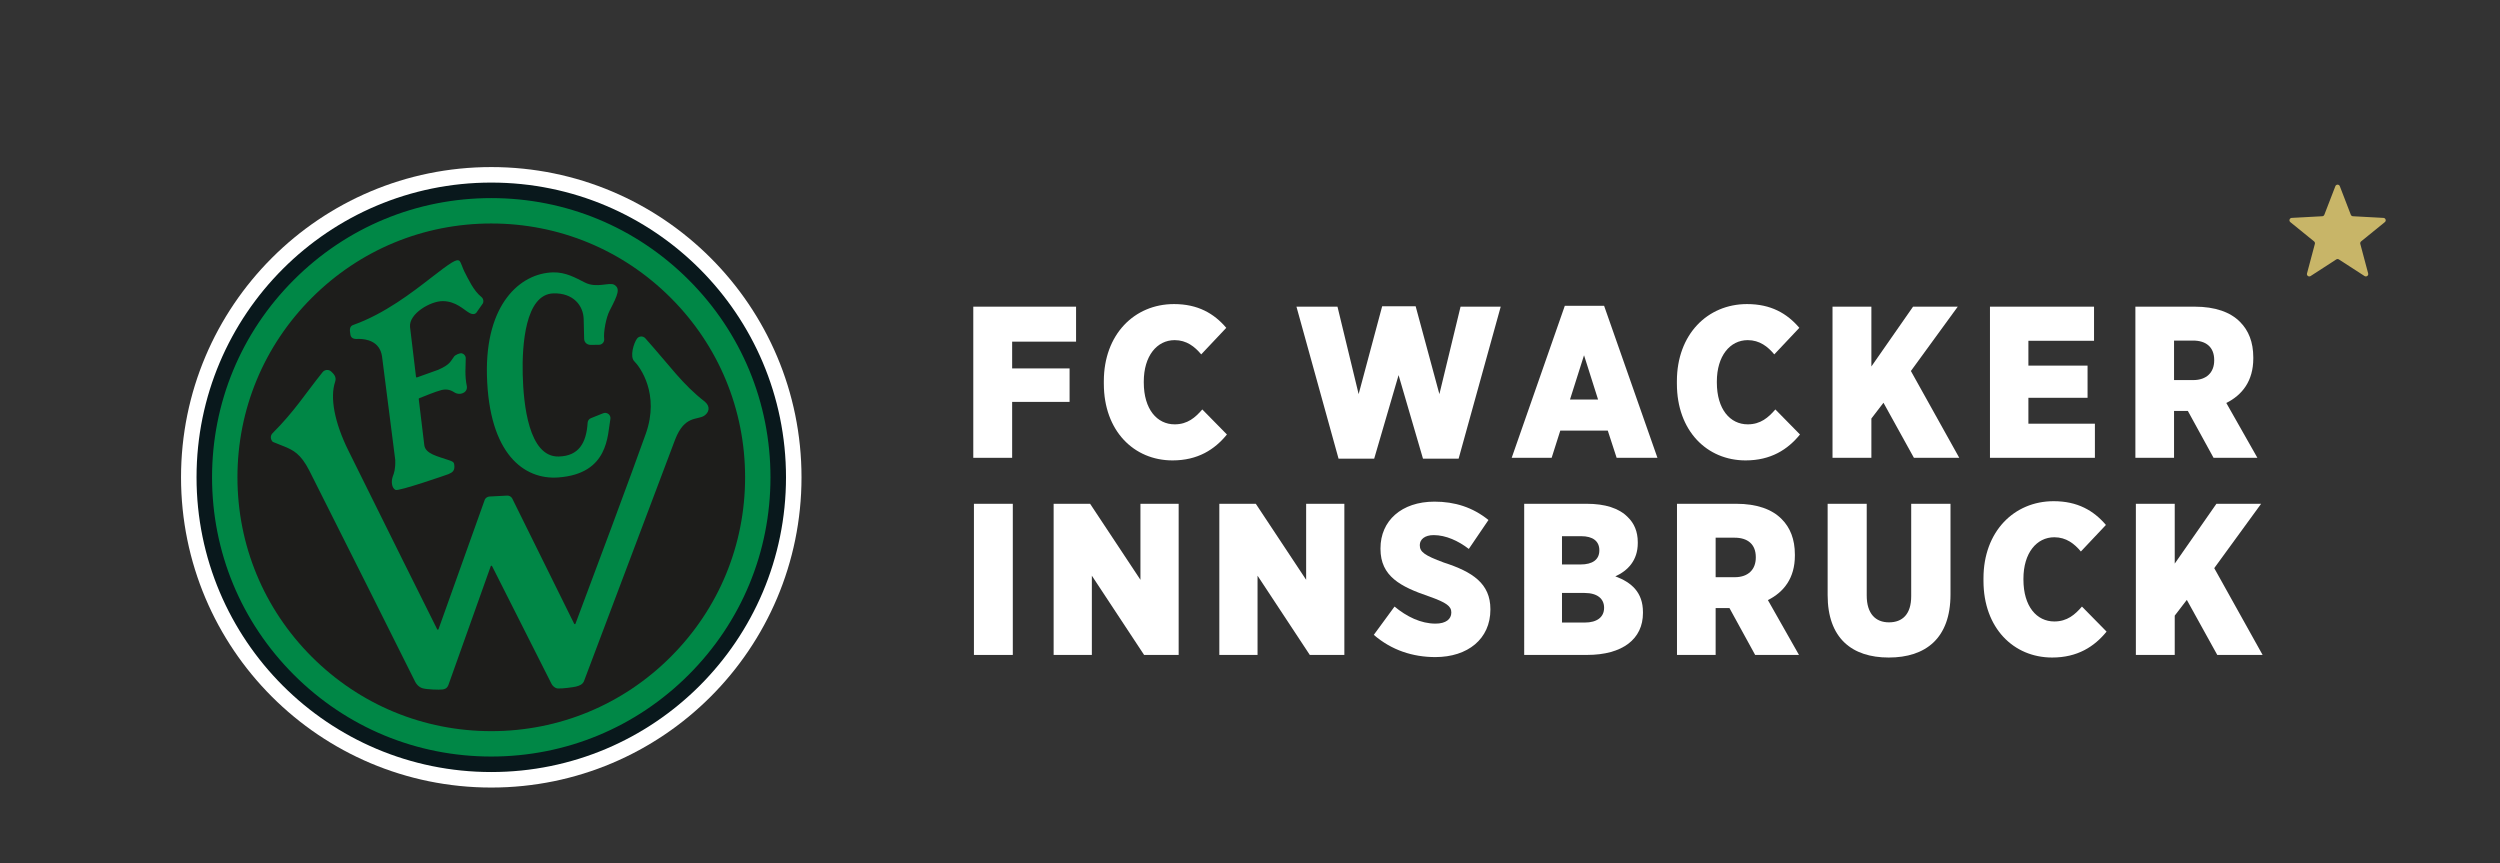
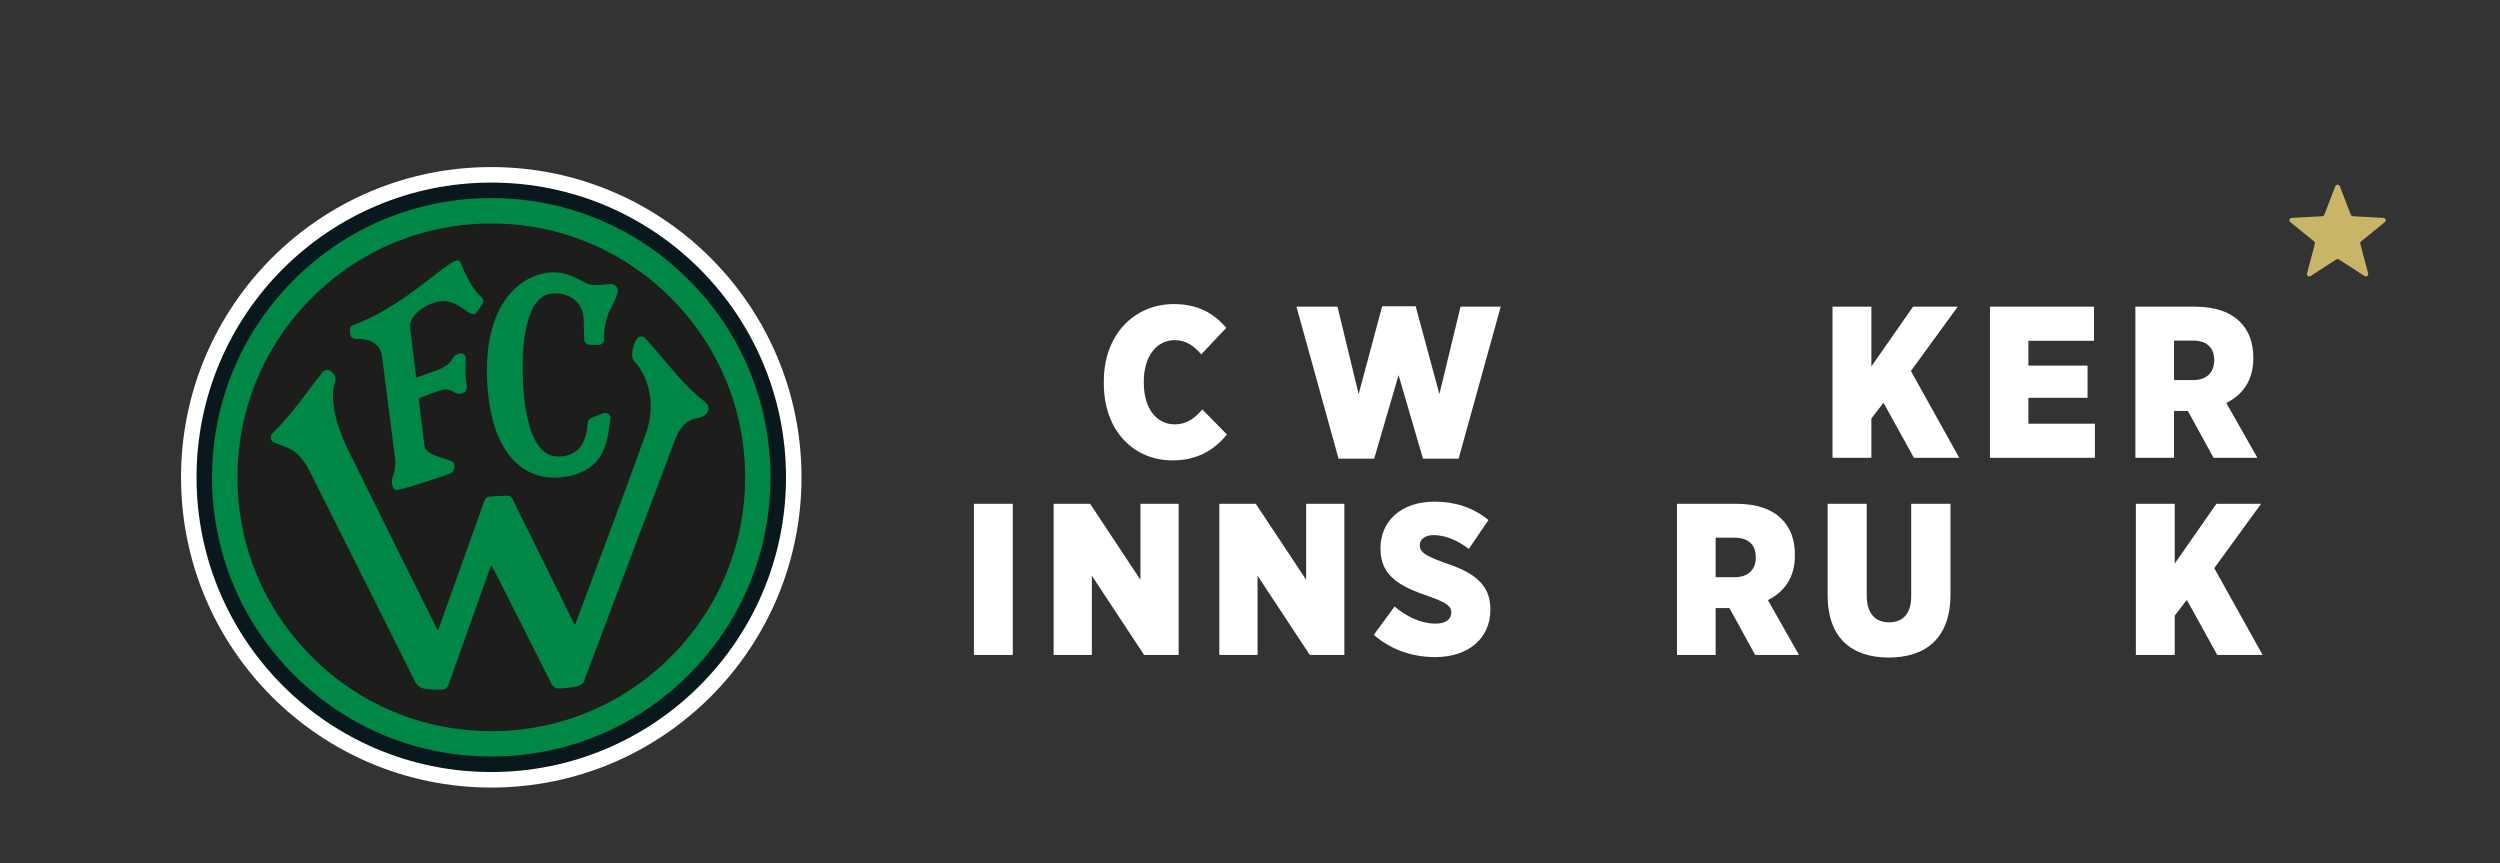
<svg xmlns="http://www.w3.org/2000/svg" xmlns:xlink="http://www.w3.org/1999/xlink" version="1.1" id="Ebene_1" x="0px" y="0px" width="365.476px" height="126.19px" viewBox="0 0 365.476 126.19" enable-background="new 0 0 365.476 126.19" xml:space="preserve">
  <rect x="0" y="0" width="365.476" height="126.19" fill="#333333" stroke="none" />
  <rect x="142.379" y="73.65" fill="#FFFFFF" width="5.683" height="22.096" />
  <polygon fill="#FFFFFF" points="154.031,73.65 159.365,73.65 166.721,84.76 166.721,73.65 172.308,73.65 172.308,95.746   167.257,95.746 159.618,84.16 159.618,95.746 154.031,95.746 " />
  <polygon fill="#FFFFFF" points="178.254,73.65 183.588,73.65 190.945,84.76 190.945,73.65 196.532,73.65 196.532,95.746   191.481,95.746 183.841,84.16 183.841,95.746 178.254,95.746 " />
  <g>
    <defs>
      <rect id="SVGID_1_" x="26.464" y="24.424" width="322.305" height="90.709" />
    </defs>
    <clipPath id="SVGID_2_">
      <use xlink:href="#SVGID_1_" overflow="visible" />
    </clipPath>
    <path clip-path="url(#SVGID_2_)" fill="#FFFFFF" d="M200.836,92.811l3.03-4.136c1.8,1.484,3.852,2.493,5.997,2.493   c1.516,0,2.305-0.663,2.305-1.609v-0.031c0-0.883-0.662-1.42-3.251-2.336c-4.167-1.42-7.103-2.936-7.103-6.944v-0.095   c0-4.008,3.062-6.818,7.892-6.818c2.968,0,5.587,0.821,7.892,2.684l-2.872,4.229c-1.516-1.168-3.347-2.021-5.146-2.021   c-1.293,0-2.019,0.631-2.019,1.452v0.031c0,0.979,0.693,1.483,3.502,2.526c4.199,1.355,6.819,3.061,6.819,6.816v0.064   c0,4.293-3.315,6.943-8.05,6.943C206.55,96.061,203.425,95.051,200.836,92.811" />
-     <path clip-path="url(#SVGID_2_)" fill="#FFFFFF" d="M222.823,73.649h9.155c2.649,0,4.702,0.632,5.997,1.958   c0.915,0.884,1.452,2.083,1.452,3.66v0.127c0,2.525-1.452,4.041-3.283,4.861c2.367,0.883,4.04,2.336,4.04,5.24v0.125   c0,3.788-2.968,6.124-8.176,6.124h-9.186V73.649z M233.808,80.436c0-1.324-0.948-2.051-2.653-2.051h-2.808v4.135h2.715   c1.735,0,2.746-0.694,2.746-2.051V80.436z M231.661,86.686h-3.313v4.324h3.345c1.768,0,2.81-0.789,2.81-2.146v-0.032   C234.501,87.538,233.523,86.686,231.661,86.686" />
    <path clip-path="url(#SVGID_2_)" fill="#FFFFFF" d="M245.159,73.649h8.681c2.967,0,5.208,0.79,6.629,2.241   c1.231,1.23,1.925,2.938,1.925,5.177v0.158c0,3.282-1.608,5.334-3.944,6.502l4.545,8.019h-6.407l-3.757-6.851h-2.021v6.851h-5.65   V73.649z M253.619,84.381c1.927,0,3.062-1.104,3.062-2.871v-0.063c0-1.895-1.199-2.841-3.092-2.841h-2.779v5.775H253.619z" />
    <path clip-path="url(#SVGID_2_)" fill="#FFFFFF" d="M267.183,87.002V73.65h5.714v13.415c0,2.651,1.294,3.916,3.251,3.916   c1.988,0,3.251-1.201,3.251-3.82V73.65h5.745v13.258c0,6.406-3.631,9.216-9.027,9.216   C270.718,96.124,267.183,93.284,267.183,87.002" />
-     <path clip-path="url(#SVGID_2_)" fill="#FFFFFF" d="M289.966,84.918v-0.379c0-6.818,4.452-11.269,10.26-11.269   c3.473,0,5.84,1.358,7.639,3.474l-3.661,3.881c-0.948-1.135-2.146-2.082-3.883-2.082c-2.588,0-4.514,2.304-4.514,6.06v0.126   c0,3.946,1.957,6.124,4.514,6.124c1.893,0,3.03-1.01,4.04-2.178l3.6,3.661c-1.8,2.209-4.262,3.789-7.955,3.789   C294.355,96.125,289.966,91.8,289.966,84.918" />
    <polygon clip-path="url(#SVGID_2_)" fill="#FFFFFF" points="312.243,73.65 317.925,73.65 317.925,82.393 324.017,73.65    330.552,73.65 323.701,83.056 330.773,95.746 324.144,95.746 319.692,87.697 317.925,90.001 317.925,95.746 312.243,95.746  " />
-     <polygon clip-path="url(#SVGID_2_)" fill="#FFFFFF" points="142.285,44.832 157.31,44.832 157.31,49.946 147.966,49.946    147.966,53.86 156.362,53.86 156.362,58.752 147.966,58.752 147.966,66.928 142.285,66.928  " />
    <path clip-path="url(#SVGID_2_)" fill="#FFFFFF" d="M161.37,56.101v-0.379c0-6.818,4.451-11.269,10.259-11.269   c3.472,0,5.84,1.358,7.639,3.473l-3.662,3.882c-0.946-1.137-2.146-2.083-3.882-2.083c-2.588,0-4.514,2.304-4.514,6.06v0.126   c0,3.946,1.957,6.124,4.514,6.124c1.894,0,3.03-1.01,4.04-2.178l3.6,3.662c-1.799,2.209-4.263,3.788-7.955,3.788   C165.757,67.307,161.37,62.981,161.37,56.101" />
    <polygon clip-path="url(#SVGID_2_)" fill="#FFFFFF" points="189.529,44.832 195.527,44.832 198.62,57.616 202.06,44.769    206.953,44.769 210.425,57.616 213.519,44.832 219.39,44.832 213.235,67.054 208.027,67.054 204.459,54.838 200.892,67.054    195.684,67.054  " />
-     <path clip-path="url(#SVGID_2_)" fill="#FFFFFF" d="M228.76,44.706h5.745l7.797,22.221h-5.966l-1.294-3.976h-6.943l-1.264,3.976   h-5.84L228.76,44.706z M233.622,58.405l-2.052-6.47l-2.051,6.47H233.622z" />
-     <path clip-path="url(#SVGID_2_)" fill="#FFFFFF" d="M245.146,56.101v-0.379c0-6.818,4.452-11.269,10.26-11.269   c3.473,0,5.84,1.358,7.639,3.473l-3.661,3.882c-0.948-1.137-2.146-2.083-3.883-2.083c-2.588,0-4.514,2.304-4.514,6.06v0.126   c0,3.946,1.957,6.124,4.514,6.124c1.893,0,3.03-1.01,4.04-2.178l3.6,3.662c-1.8,2.209-4.262,3.788-7.955,3.788   C249.535,67.307,245.146,62.981,245.146,56.101" />
    <polygon clip-path="url(#SVGID_2_)" fill="#FFFFFF" points="267.896,44.832 273.578,44.832 273.578,53.575 279.67,44.832    286.204,44.832 279.354,54.238 286.425,66.928 279.796,66.928 275.346,58.878 273.578,61.183 273.578,66.928 267.896,66.928  " />
    <polygon clip-path="url(#SVGID_2_)" fill="#FFFFFF" points="290.914,44.832 306.128,44.832 306.128,49.819 296.532,49.819    296.532,53.449 305.181,53.449 305.181,58.153 296.532,58.153 296.532,61.94 306.254,61.94 306.254,66.928 290.914,66.928  " />
    <path clip-path="url(#SVGID_2_)" fill="#FFFFFF" d="M312.173,44.832h8.682c2.968,0,5.209,0.789,6.629,2.241   c1.23,1.231,1.926,2.936,1.926,5.177v0.157c0,3.283-1.61,5.335-3.946,6.503l4.545,8.017H323.6l-3.756-6.849h-2.02v6.849h-5.651   V44.832z M320.633,55.564c1.926,0,3.062-1.105,3.062-2.872v-0.063c0-1.895-1.199-2.841-3.093-2.841h-2.778v5.776H320.633z" />
    <path clip-path="url(#SVGID_2_)" fill="#C8B568" d="M341.409,27.216c0.052-0.134,0.181-0.222,0.324-0.222s0.272,0.088,0.325,0.222   l1.608,4.175c0.05,0.127,0.169,0.215,0.307,0.222l4.468,0.241c0.144,0.008,0.268,0.103,0.312,0.24c0.045,0.136,0,0.286-0.11,0.376   l-3.475,2.822c-0.104,0.086-0.151,0.227-0.117,0.359l1.152,4.324c0.037,0.139-0.015,0.287-0.132,0.371   c-0.116,0.084-0.272,0.088-0.392,0.01l-3.758-2.431c-0.114-0.075-0.263-0.075-0.378,0l-3.756,2.431   c-0.121,0.078-0.276,0.074-0.393-0.01s-0.168-0.232-0.132-0.371l1.151-4.324c0.035-0.132-0.011-0.273-0.117-0.359l-3.473-2.822   c-0.111-0.09-0.156-0.24-0.111-0.376c0.044-0.137,0.168-0.232,0.312-0.24l4.468-0.241c0.137-0.007,0.256-0.095,0.305-0.222   L341.409,27.216z" />
    <path clip-path="url(#SVGID_2_)" fill="#FFFFFF" d="M71.819,24.424c-25.049,0-45.354,20.306-45.354,45.354   c0,25.049,20.305,45.354,45.354,45.354c25.05,0,45.354-20.306,45.354-45.354C117.173,44.73,96.869,24.424,71.819,24.424" />
    <path clip-path="url(#SVGID_2_)" fill="#09181C" d="M114.906,69.778c0,23.796-19.29,43.086-43.086,43.086   s-43.088-19.29-43.088-43.086S48.024,26.692,71.82,26.692S114.906,45.982,114.906,69.778" />
    <path clip-path="url(#SVGID_2_)" fill="#1D1D1B" d="M109.463,69.778c0,20.79-16.854,37.644-37.645,37.644   S34.175,90.568,34.175,69.778s16.854-37.644,37.644-37.644S109.463,48.988,109.463,69.778" />
    <path clip-path="url(#SVGID_2_)" fill="#008746" d="M100.682,40.916c-7.71-7.71-17.96-11.956-28.862-11.956   c-10.903,0-21.154,4.246-28.863,11.956C35.246,48.625,31,58.876,31,69.779s4.245,21.153,11.956,28.863   c7.709,7.71,17.96,11.956,28.863,11.956c10.902,0,21.152-4.246,28.862-11.956s11.955-17.96,11.955-28.863   S108.392,48.625,100.682,40.916 M98.058,96.018c-7.009,7.01-16.326,10.869-26.238,10.869s-19.231-3.859-26.239-10.869   c-7.009-7.009-10.869-16.326-10.869-26.239c0-9.912,3.86-19.231,10.869-26.239c7.008-7.009,16.327-10.869,26.239-10.869   s19.229,3.86,26.238,10.869c7.01,7.008,10.869,16.327,10.869,26.239C108.927,79.691,105.068,89.009,98.058,96.018" />
    <path clip-path="url(#SVGID_2_)" fill="#008746" d="M102.948,60.776c-0.998,0.66-2.845-0.091-4.233,3.438L85.361,99.607   l-0.002,0.006c-0.202,0.433-0.6,0.615-1.136,0.754c-0.377,0.099-2.086,0.326-2.672,0.281c-0.432-0.033-0.763-0.375-0.915-0.658   l-8.702-17.232c-0.017-0.033-0.054-0.054-0.093-0.054c-0.047,0.002-0.083,0.028-0.098,0.065l-6.2,17.399l-0.003,0.005   c-0.117,0.268-0.278,0.536-0.829,0.619c-0.504,0.076-2.309-0.001-2.897-0.164c-0.633-0.175-1.017-0.721-1.131-0.984   c-0.138-0.306-13.292-26.58-15.464-30.847c-1.271-2.5-2.412-2.992-3.513-3.467c-0.28-0.121-1.538-0.618-1.82-0.73   c-0.284-0.259-0.466-0.844-0.039-1.271c3.221-3.221,4.798-5.795,7.321-8.931c0.315-0.392,0.912-0.422,1.266-0.067   c0.265,0.265,0.82,0.712,0.562,1.474c-0.786,2.313-0.087,5.969,1.918,10.031c4.894,9.914,11.686,23.53,12.998,26.16   c0.017,0.032,0.053,0.055,0.093,0.055c0.047-0.002,0.083-0.026,0.098-0.063l6.773-18.955l0.006-0.009   c0.129-0.256,0.39-0.424,0.683-0.439l2.563-0.133c0.014,0,0.028-0.001,0.043-0.001c0.285,0,0.552,0.149,0.696,0.388l0.007,0.013   l9.065,18.336c0.018,0.033,0.054,0.056,0.094,0.056c0.047-0.003,0.083-0.028,0.097-0.065c2.166-5.729,8.539-22.835,10.29-27.801   c2.035-5.774-0.836-9.72-1.695-10.567c-0.677-0.669-0.089-2.636,0.395-3.301c0.292-0.402,0.885-0.43,1.215-0.061   c3.678,4.119,5.432,6.736,8.717,9.279C103.949,59.51,103.587,60.353,102.948,60.776 M51.701,47.483   c4.536-1.617,8.585-4.756,11.264-6.834c2.931-2.272,3.751-2.82,4.183-2.528c0.217,0.144,0.509,1.141,0.74,1.578   c0.557,1.052,1.304,2.77,2.496,3.725c0.276,0.221,0.362,0.611,0.204,0.928l-0.005,0.012l-0.81,1.156   c-0.251,0.482-0.687,0.485-1.157,0.224c-0.816-0.452-1.956-1.718-3.896-1.723c-1.792-0.004-4.961,1.835-4.778,3.776l0.875,7.3   c0.005,0.029,0.021,0.056,0.048,0.072c0.016,0.01,0.033,0.015,0.052,0.015c0.012,0,0.022-0.002,0.034-0.006l3.136-1.126   c1.761-0.777,1.771-1.247,2.3-1.933c0.185-0.239,0.84-0.543,1.147-0.459c0.297,0.082,0.514,0.333,0.551,0.639v0.01v0.011   c0.004,1.332-0.18,2.485,0.167,4.185l0.002,0.014c0.039,0.314-0.09,0.622-0.334,0.804c-0.416,0.309-1.011,0.362-1.546,0.012   c-0.609-0.396-1.197-0.472-1.856-0.308c-0.785,0.196-2.681,0.966-3.245,1.197c-0.04,0.017-0.065,0.059-0.06,0.104l0.812,6.737   c0.157,1.303,1.976,1.644,3.606,2.212c0.471,0.164,0.707,0.246,0.765,0.593c0.165,1.001-0.312,1.211-0.866,1.455   c-0.13,0.056-7.253,2.524-7.708,2.299c-0.601-0.297-0.654-1.31-0.391-2.001c0.165-0.433,0.391-1.025,0.348-2.389l-1.934-15.146   c-0.333-2.207-2.284-2.542-3.418-2.544c-0.189-0.001-1.107,0.165-1.206-0.651C51.165,48.444,50.967,47.683,51.701,47.483    M71.185,54.851c-0.255-10.382,4.852-14.916,9.674-15.032c1.826-0.043,3.257,0.779,4.657,1.487c1.752,0.885,3.583-0.12,4.31,0.342   c0.847,0.539,0.554,1.353-0.7,3.759c-0.551,1.058-0.918,3.226-0.802,4.134c0.056,0.448-0.288,0.853-0.752,0.864l-1.229,0.012   c-0.439,0-0.924-0.276-0.946-0.884l-0.069-2.871c-0.049-2.013-1.535-3.843-4.4-3.774c-4.168,0.099-4.616,7.661-4.513,11.837   c0.107,4.39,0.881,12.116,5.263,12.014c2.963-0.071,4.05-2.021,4.23-4.955c0.022-0.299,0.222-0.56,0.507-0.663   c1.923-0.769,1.85-0.761,2.053-0.761c0.493,0,0.858,0.447,0.762,0.919c-0.434,2.292-0.184,7.995-7.638,8.522   C76.681,70.148,71.47,66.458,71.185,54.851" />
  </g>
</svg>